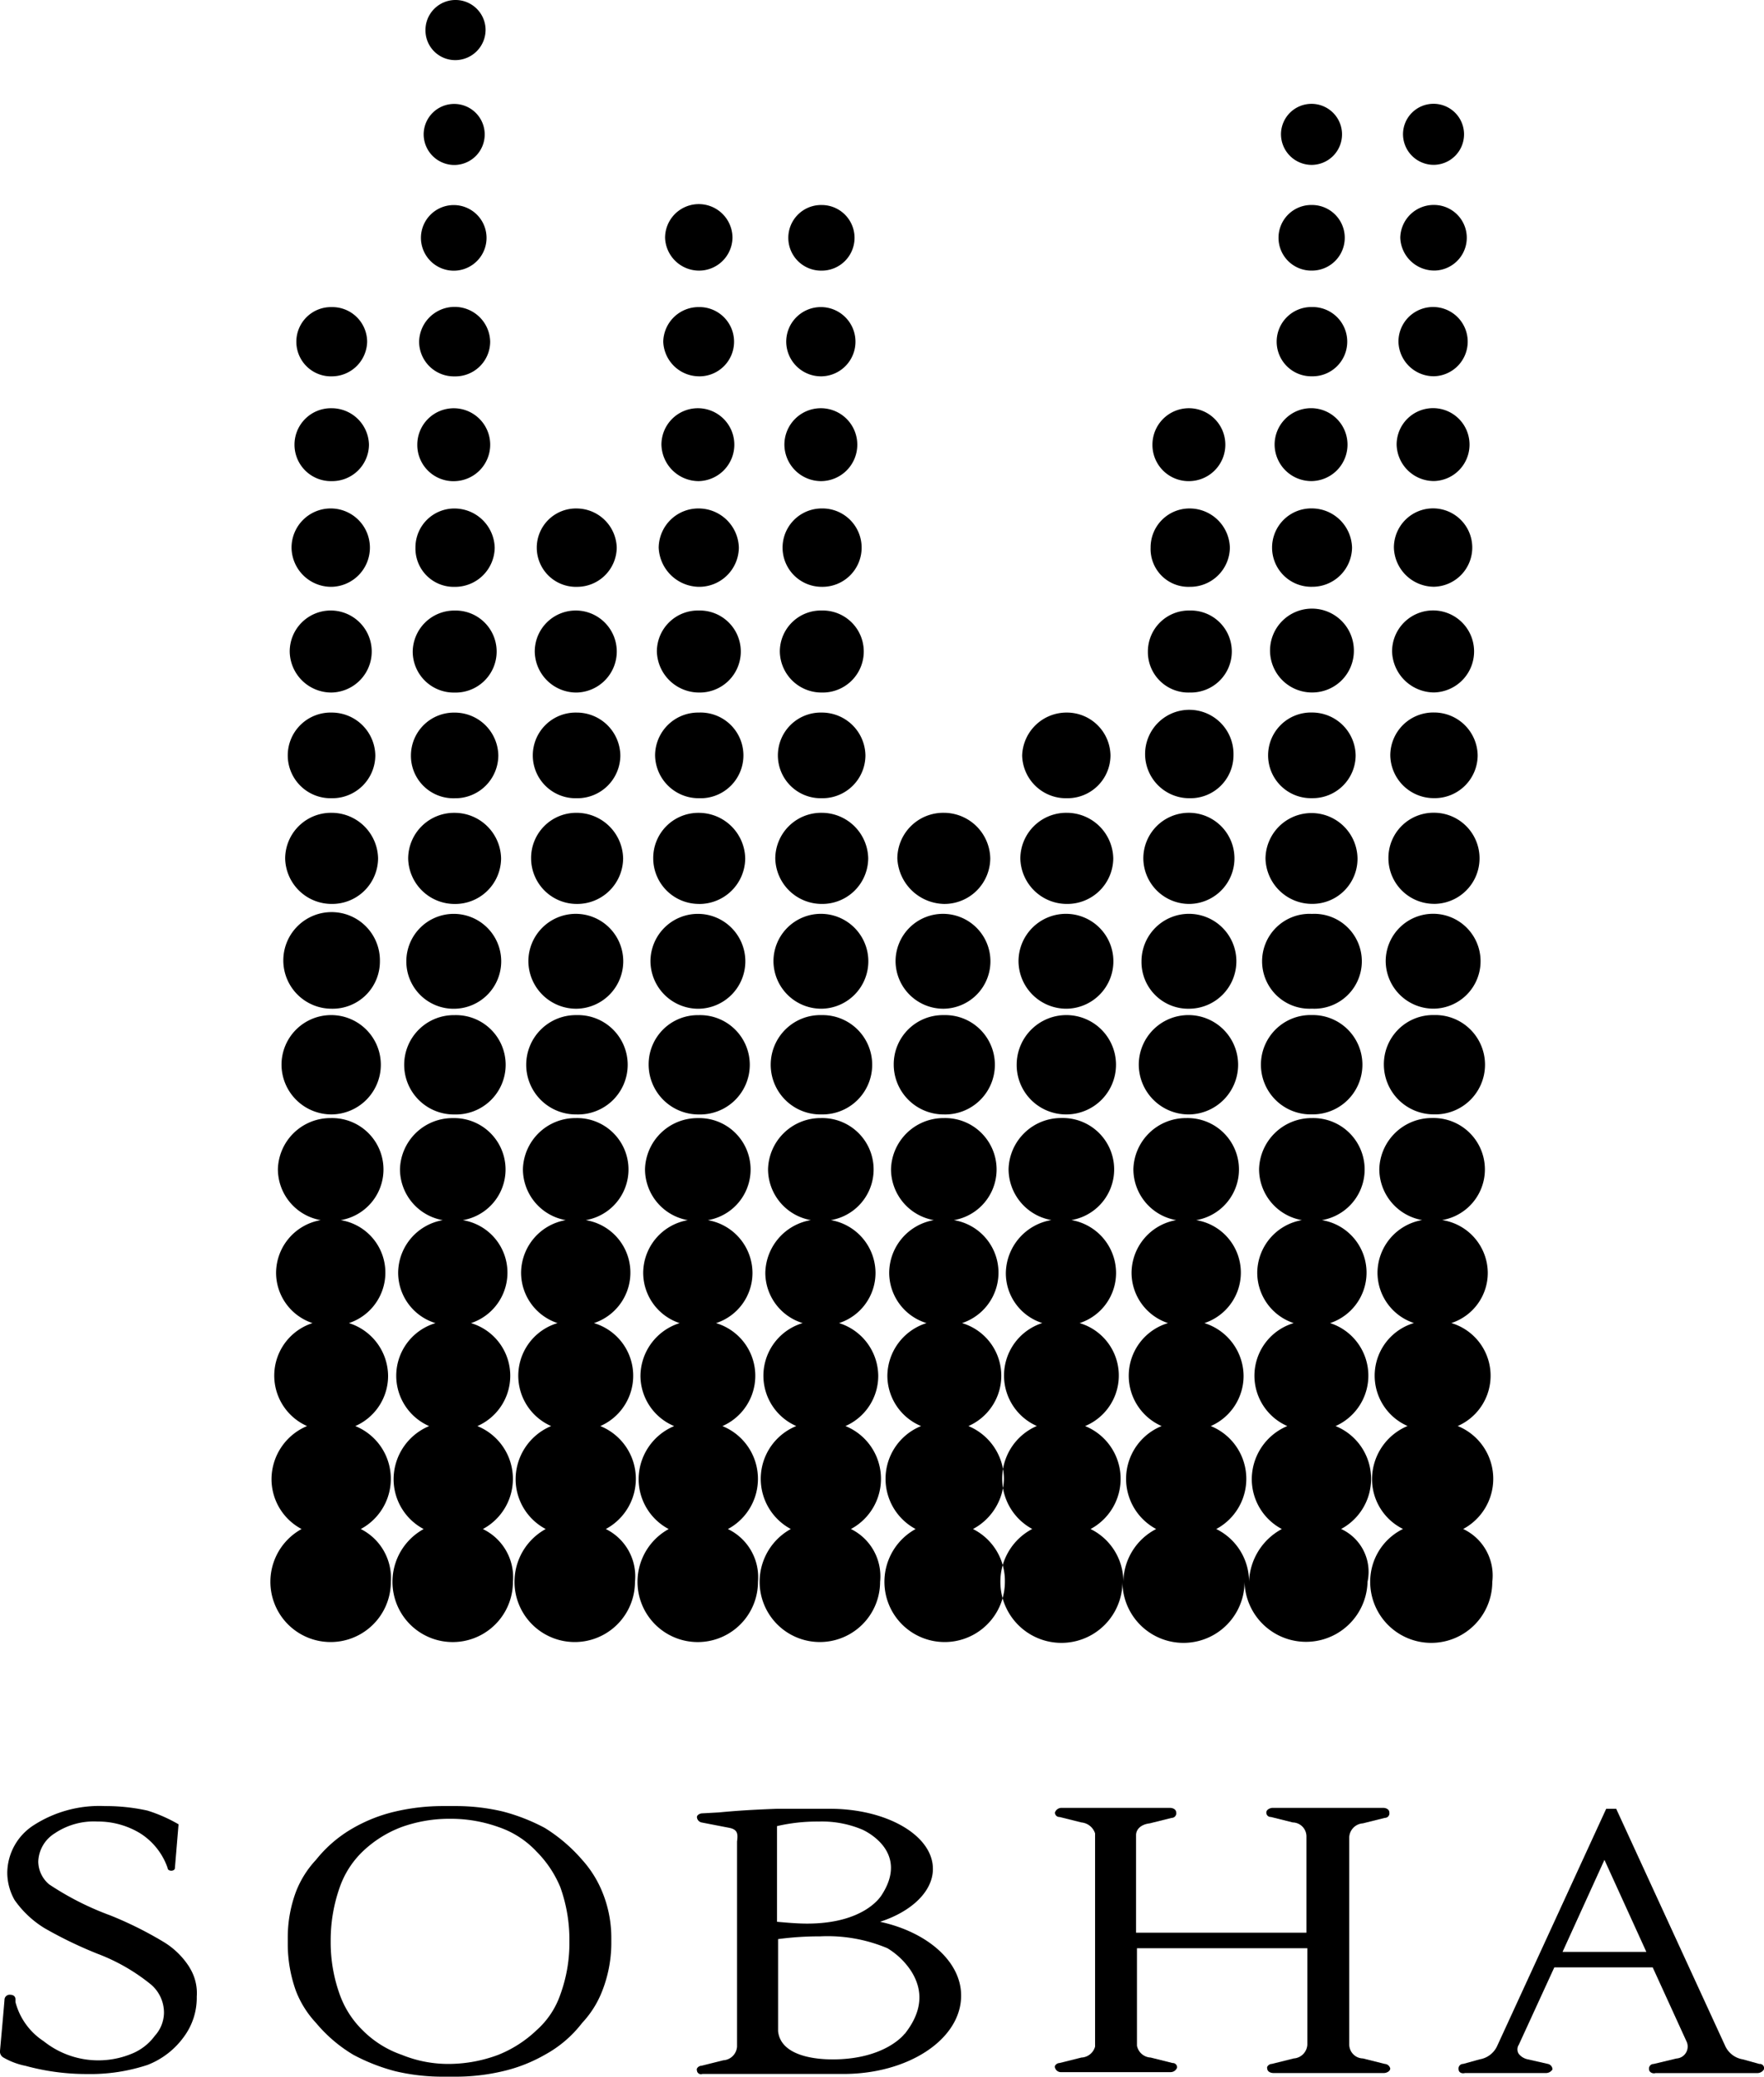
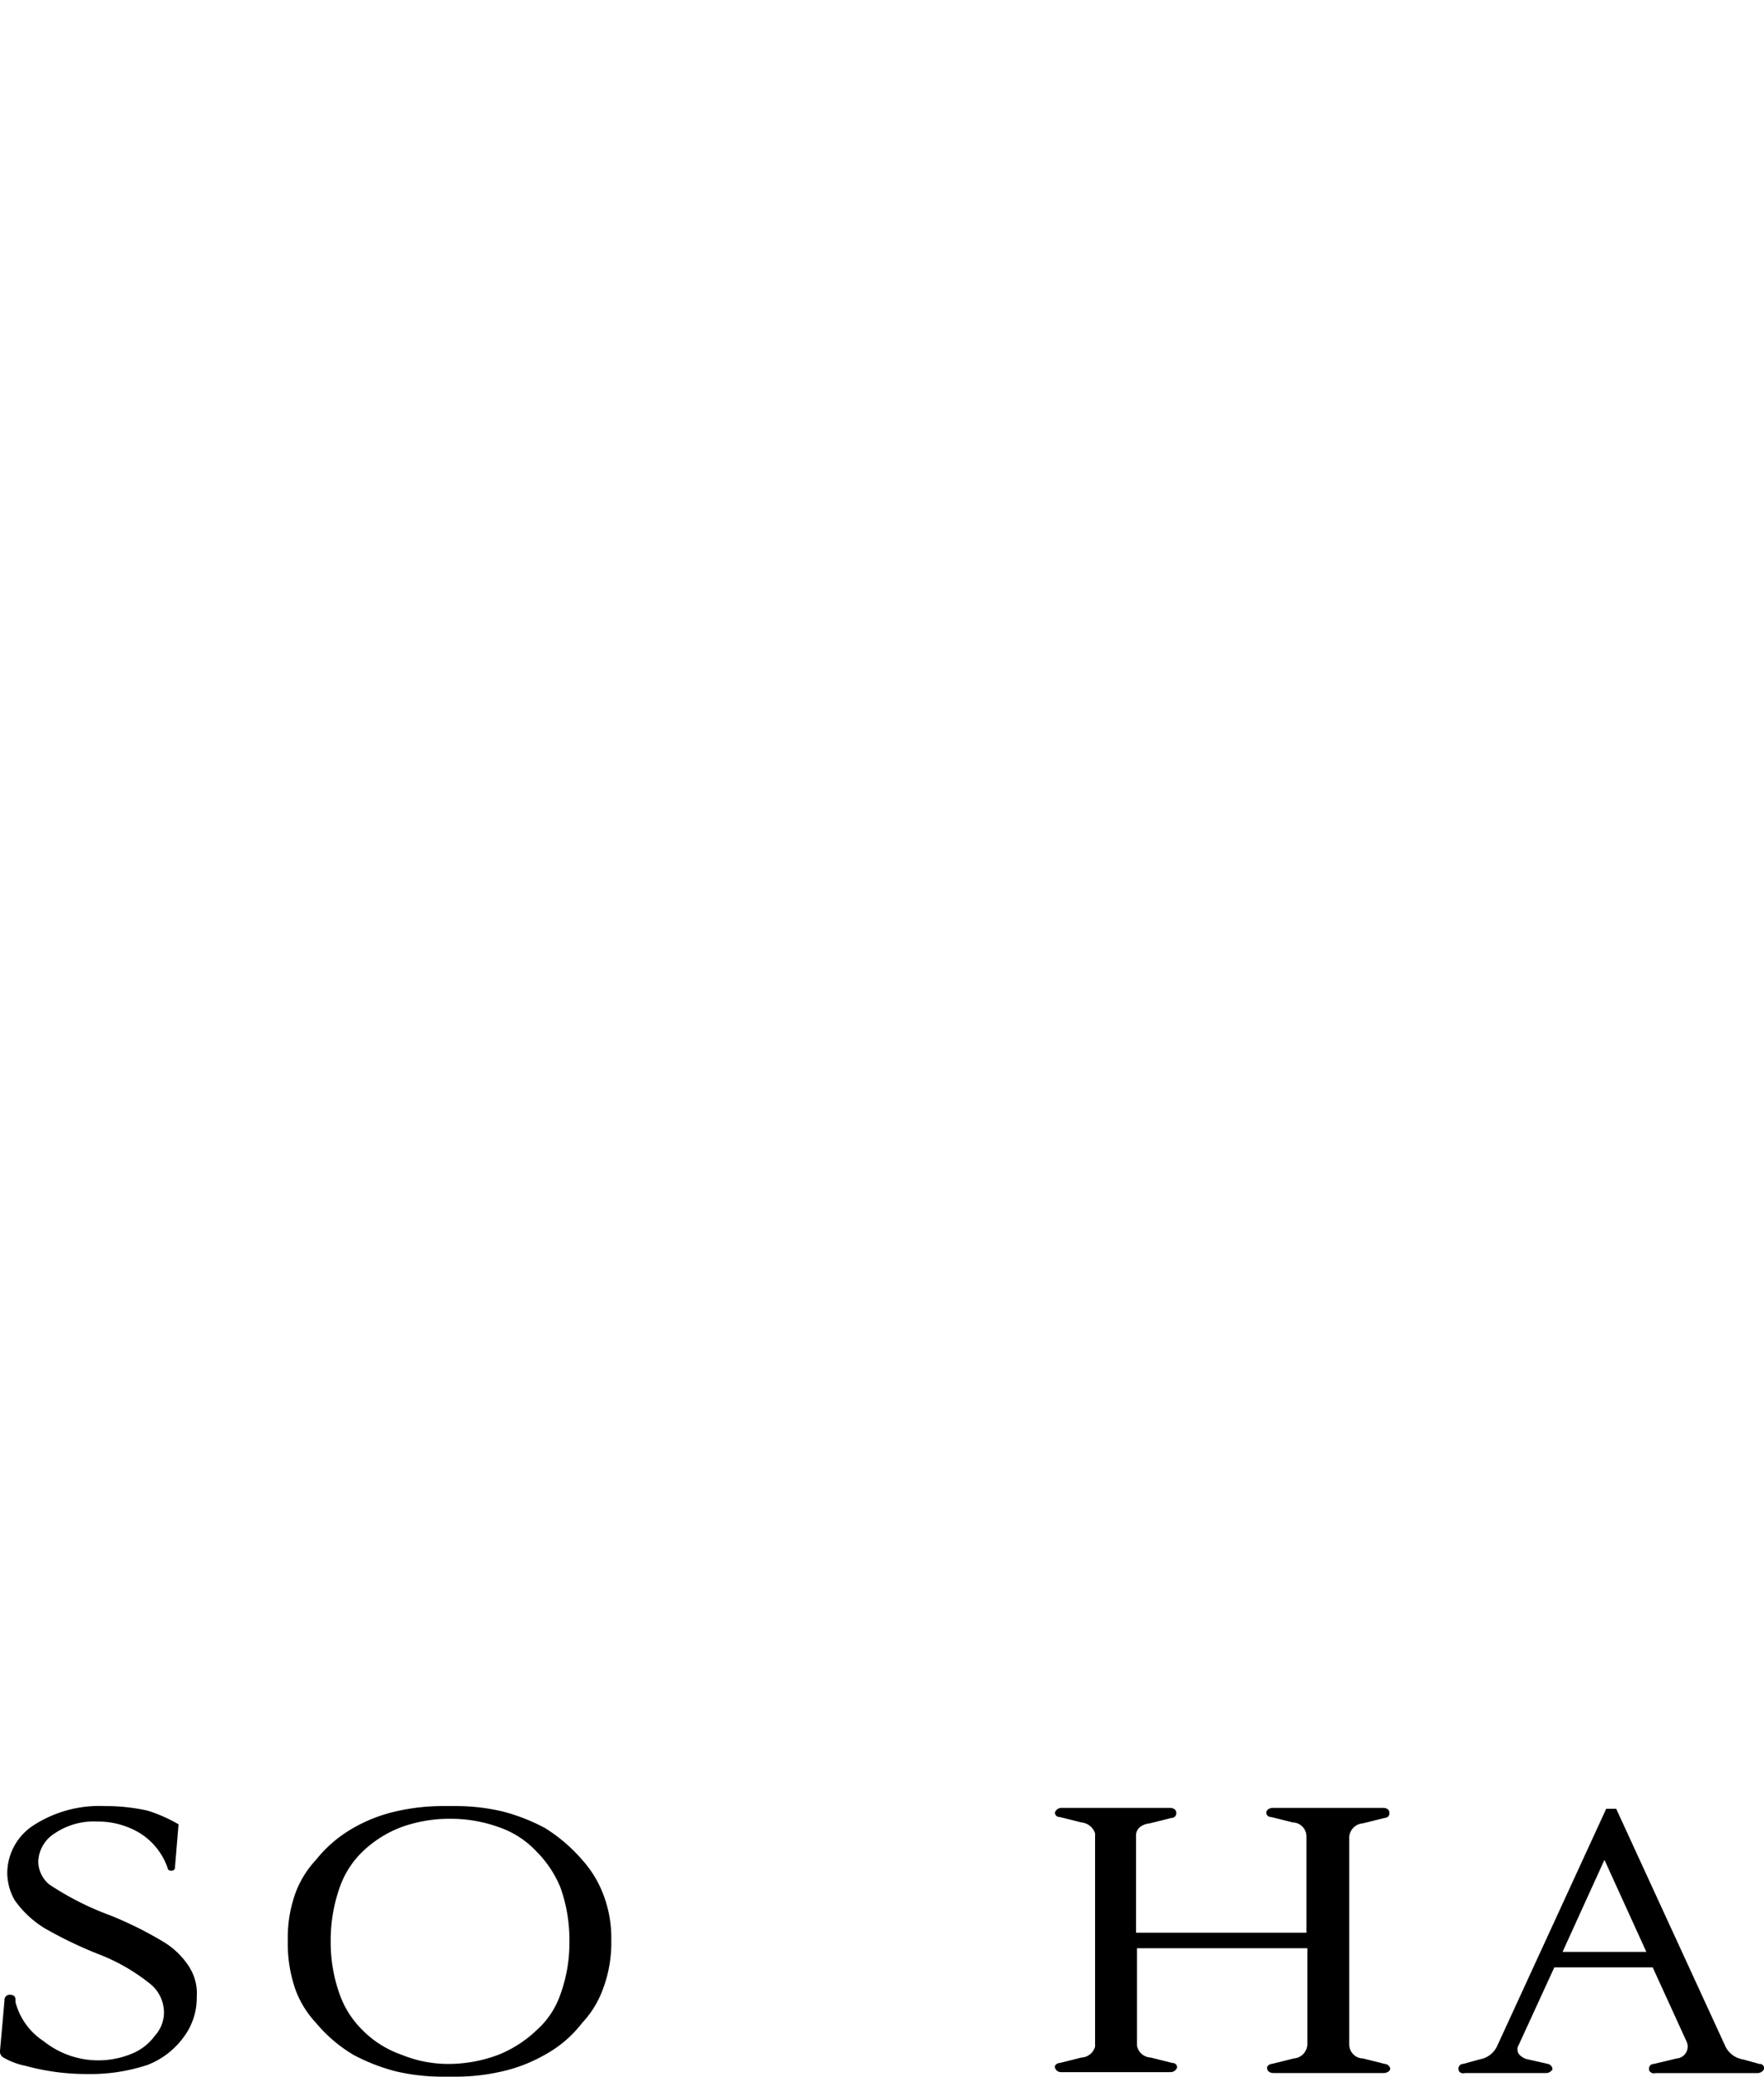
<svg xmlns="http://www.w3.org/2000/svg" width="141.314" height="166.329" viewBox="0 0 141.314 166.329">
  <g id="Group_25" data-name="Group 25" transform="translate(-107.9 -105.2)">
-     <path id="Path_13" data-name="Path 13" d="M281.217,195.308a2.43,2.43,0,0,1-2.408,2.408,2.383,2.383,0,0,1-2.408-2.408,2.408,2.408,0,1,1,4.817,0" transform="translate(-134.417 -87.7)" fill="#000" fill-rule="evenodd" />
-     <path id="Path_14" data-name="Path 14" d="M264.236,285.238a3.978,3.978,0,1,0-4.014-4.014,4,4,0,0,0,4.014,4.014m0-8.466a3.786,3.786,0,0,0,3.868-3.8,3.869,3.869,0,1,0-3.868,3.8m0-8.393a3.676,3.676,0,0,0,3.722-3.649,3.723,3.723,0,0,0-3.722-3.649,3.676,3.676,0,0,0-3.722,3.649,3.723,3.723,0,0,0,3.722,3.649m0-8.466a3.443,3.443,0,0,0,3.5-3.43,3.489,3.489,0,0,0-3.5-3.43,3.431,3.431,0,1,0,0,6.86m0-8.466a3.285,3.285,0,1,0-3.357-3.284,3.333,3.333,0,0,0,3.357,3.284m0-8.466a3.139,3.139,0,1,0-3.211-3.138,3.178,3.178,0,0,0,3.211,3.138m0-8.466a2.944,2.944,0,0,0,2.992-2.919,2.991,2.991,0,0,0-2.992-2.919,2.92,2.92,0,1,0,0,5.839m0-8.393a2.835,2.835,0,0,0,2.846-2.773,2.789,2.789,0,0,0-2.846-2.773,2.774,2.774,0,1,0,0,5.547m12.115,92.324a4.561,4.561,0,0,0-.438-8.247,4.4,4.4,0,0,0-.511-8.247,4.259,4.259,0,0,0-.657-8.247,4.117,4.117,0,0,0-.8-8.174,4.208,4.208,0,0,0-4.233,4.087,4.152,4.152,0,0,0,3.43,4.087,4.308,4.308,0,0,0-3.576,4.233,4.227,4.227,0,0,0,2.992,4.014,4.4,4.4,0,0,0-.511,8.247,4.625,4.625,0,0,0-2.846,4.233,4.524,4.524,0,0,0,2.408,4.014,4.825,4.825,0,1,0,7.152,4.233,4.28,4.28,0,0,0-2.409-4.233m-2.262-33.207a3.979,3.979,0,1,0,0-7.955,3.978,3.978,0,1,0,0,7.955m0-8.466a3.8,3.8,0,1,0-3.868-3.8,3.786,3.786,0,0,0,3.868,3.8m0-8.393a3.676,3.676,0,0,0,3.722-3.649,3.723,3.723,0,0,0-3.722-3.649,3.676,3.676,0,0,0-3.722,3.649,3.723,3.723,0,0,0,3.722,3.649m0-8.466a3.443,3.443,0,0,0,3.5-3.43,3.489,3.489,0,0,0-3.5-3.43,3.443,3.443,0,0,0-3.5,3.43,3.4,3.4,0,0,0,3.5,3.43m0-8.466a3.285,3.285,0,1,0,0-6.568,3.333,3.333,0,0,0-3.357,3.284,3.287,3.287,0,0,0,3.357,3.284m0-8.466a3.178,3.178,0,0,0,3.211-3.138,3.226,3.226,0,0,0-3.211-3.138,3.115,3.115,0,0,0-3.138,3.138,3.07,3.07,0,0,0,3.138,3.138m0-8.466A2.92,2.92,0,1,0,271.1,231.6a2.9,2.9,0,0,0,2.992,2.919m0-8.393a2.789,2.789,0,0,0,2.846-2.773,2.847,2.847,0,0,0-5.693,0,2.789,2.789,0,0,0,2.846,2.773m0-8.466a2.628,2.628,0,1,0-2.7-2.627,2.633,2.633,0,0,0,2.7,2.627m0-8.466a2.445,2.445,0,1,0-2.481-2.481,2.461,2.461,0,0,0,2.481,2.481M286.2,318.446a4.561,4.561,0,0,0-.438-8.247,4.4,4.4,0,0,0-.511-8.247,4.259,4.259,0,0,0-.657-8.247,4.117,4.117,0,0,0-.8-8.174,4.208,4.208,0,0,0-4.233,4.087,4.152,4.152,0,0,0,3.43,4.087,4.308,4.308,0,0,0-3.576,4.233,4.254,4.254,0,0,0,2.919,4.014,4.4,4.4,0,0,0-.511,8.247,4.625,4.625,0,0,0-2.846,4.233,4.524,4.524,0,0,0,2.408,4.014,4.825,4.825,0,1,0,7.152,4.233,4.223,4.223,0,0,0-2.336-4.233m-2.335-33.207a3.979,3.979,0,1,0,0-7.955,3.978,3.978,0,1,0,0,7.955m0-8.466a3.8,3.8,0,1,0-3.868-3.8,3.832,3.832,0,0,0,3.868,3.8m0-8.393a3.676,3.676,0,0,0,3.722-3.649,3.723,3.723,0,0,0-3.722-3.649,3.614,3.614,0,0,0-3.649,3.649,3.66,3.66,0,0,0,3.649,3.649m0-8.466a3.443,3.443,0,0,0,3.5-3.43,3.489,3.489,0,0,0-3.5-3.43,3.431,3.431,0,1,0,0,6.86m0-8.466a3.285,3.285,0,1,0-3.357-3.284,3.333,3.333,0,0,0,3.357,3.284m0-8.466a3.178,3.178,0,0,0,3.211-3.138,3.226,3.226,0,0,0-3.211-3.138,3.139,3.139,0,1,0,0,6.277m12.115,75.465a4.561,4.561,0,0,0-.438-8.247,4.4,4.4,0,0,0-.511-8.247,4.228,4.228,0,0,0,2.919-4.014,4.308,4.308,0,0,0-3.576-4.233,4.117,4.117,0,0,0-.8-8.174,4.208,4.208,0,0,0-4.233,4.087,4.152,4.152,0,0,0,3.43,4.087,4.308,4.308,0,0,0-3.576,4.233,4.254,4.254,0,0,0,2.919,4.014,4.469,4.469,0,0,0-3.138,4.233,4.379,4.379,0,0,0,2.7,4.014,4.625,4.625,0,0,0-2.846,4.233,4.524,4.524,0,0,0,2.408,4.014,4.825,4.825,0,1,0,7.152,4.233,4.279,4.279,0,0,0-2.409-4.233m-2.335-33.207a3.979,3.979,0,1,0,0-7.955,3.941,3.941,0,0,0-4.014,3.941,4,4,0,0,0,4.014,4.014m0-8.466a3.8,3.8,0,1,0-3.868-3.8,3.832,3.832,0,0,0,3.868,3.8m0-8.393a3.676,3.676,0,0,0,3.722-3.649,3.723,3.723,0,0,0-3.722-3.649A3.614,3.614,0,0,0,290,264.73a3.66,3.66,0,0,0,3.649,3.649m0-8.466a3.433,3.433,0,1,0,0-6.86,3.443,3.443,0,0,0-3.5,3.43,3.489,3.489,0,0,0,3.5,3.43m0-8.466a3.285,3.285,0,1,0,0-6.568,3.287,3.287,0,0,0-3.357,3.284,3.381,3.381,0,0,0,3.357,3.284m0-8.466a3.178,3.178,0,0,0,3.211-3.138,3.226,3.226,0,0,0-3.211-3.138,3.177,3.177,0,0,0-3.211,3.138,3.275,3.275,0,0,0,3.211,3.138m0-8.466a2.92,2.92,0,1,0-2.992-2.919,2.991,2.991,0,0,0,2.992,2.919m0-8.393a2.774,2.774,0,1,0,0-5.547,2.835,2.835,0,0,0-2.846,2.773,2.884,2.884,0,0,0,2.846,2.773m0-8.466a2.679,2.679,0,0,0,2.7-2.627,2.7,2.7,0,0,0-5.4,0,2.728,2.728,0,0,0,2.7,2.627m12.188,100.79a4.561,4.561,0,0,0-.438-8.247,4.388,4.388,0,0,0,2.627-4.014,4.469,4.469,0,0,0-3.138-4.233,4.228,4.228,0,0,0,2.919-4.014,4.308,4.308,0,0,0-3.576-4.233,4.117,4.117,0,0,0-.8-8.174,4.208,4.208,0,0,0-4.233,4.087,4.152,4.152,0,0,0,3.43,4.087,4.373,4.373,0,0,0-3.649,4.233,4.227,4.227,0,0,0,2.992,4.014,4.4,4.4,0,0,0-.511,8.247,4.561,4.561,0,0,0-.438,8.247,4.825,4.825,0,1,0,7.152,4.233,4.223,4.223,0,0,0-2.336-4.233M303.5,285.238a3.978,3.978,0,1,0,0-7.955,3.979,3.979,0,1,0,0,7.955m0-8.466a3.8,3.8,0,1,0-3.868-3.8,3.832,3.832,0,0,0,3.868,3.8m0-8.393a3.676,3.676,0,0,0,3.722-3.649,3.723,3.723,0,0,0-3.722-3.649,3.676,3.676,0,0,0-3.722,3.649,3.723,3.723,0,0,0,3.722,3.649m0-8.466a3.443,3.443,0,0,0,3.5-3.43,3.489,3.489,0,0,0-3.5-3.43,3.431,3.431,0,1,0,0,6.86m0-8.466a3.285,3.285,0,1,0,0-6.568,3.287,3.287,0,0,0-3.357,3.284,3.333,3.333,0,0,0,3.357,3.284m0-8.466a3.139,3.139,0,1,0,0-6.277,3.138,3.138,0,0,0,0,6.277m0-8.466a2.92,2.92,0,1,0-2.992-2.919,2.944,2.944,0,0,0,2.992,2.919m0-8.393a2.774,2.774,0,1,0-2.846-2.773,2.789,2.789,0,0,0,2.846,2.773m0-8.466a2.627,2.627,0,1,0,0-5.255,2.628,2.628,0,1,0,0,5.255m12.115,100.79a4.68,4.68,0,0,0,2.481-4.014,4.625,4.625,0,0,0-2.846-4.233,4.4,4.4,0,0,0-.511-8.247,4.259,4.259,0,0,0-.657-8.247,4.117,4.117,0,0,0-.8-8.174,4.208,4.208,0,0,0-4.233,4.087,4.152,4.152,0,0,0,3.43,4.087,4.308,4.308,0,0,0-3.576,4.233,4.227,4.227,0,0,0,2.992,4.014,4.469,4.469,0,0,0-3.138,4.233,4.379,4.379,0,0,0,2.7,4.014,4.561,4.561,0,0,0-.438,8.247,4.825,4.825,0,1,0,7.152,4.233,4.639,4.639,0,0,0-2.555-4.233m-2.335-33.207a3.979,3.979,0,1,0,0-7.955,3.941,3.941,0,0,0-4.014,3.941,4,4,0,0,0,4.014,4.014m0-8.466a3.8,3.8,0,1,0-3.868-3.8,3.832,3.832,0,0,0,3.868,3.8m0-8.393A3.676,3.676,0,0,0,317,264.73a3.723,3.723,0,0,0-3.722-3.649,3.676,3.676,0,0,0-3.722,3.649,3.824,3.824,0,0,0,3.722,3.649m9.853,16.859a3.978,3.978,0,1,0-4.014-4.014,3.957,3.957,0,0,0,4.014,4.014m0-8.466a3.8,3.8,0,1,0-3.868-3.8,3.832,3.832,0,0,0,3.868,3.8m0-8.393a3.676,3.676,0,0,0,3.722-3.649,3.723,3.723,0,0,0-3.722-3.649,3.676,3.676,0,0,0-3.722,3.649,3.723,3.723,0,0,0,3.722,3.649m0-8.466a3.443,3.443,0,0,0,3.5-3.43,3.489,3.489,0,0,0-3.5-3.43,3.554,3.554,0,0,0-3.576,3.43,3.506,3.506,0,0,0,3.576,3.43m9.853,25.325a3.979,3.979,0,1,0-4.087-4.014,4,4,0,0,0,4.087,4.014m0-8.466a3.8,3.8,0,1,0-3.868-3.8,3.742,3.742,0,0,0,3.868,3.8m0-8.393a3.65,3.65,0,1,0-3.722-3.649,3.676,3.676,0,0,0,3.722,3.649m0-8.466a3.443,3.443,0,0,0,3.5-3.43,3.541,3.541,0,1,0-3.5,3.43m0-8.466a3.285,3.285,0,1,0,0-6.568,3.287,3.287,0,0,0-3.357,3.284,3.243,3.243,0,0,0,3.357,3.284m0-8.466a3.178,3.178,0,0,0,3.211-3.138,3.226,3.226,0,0,0-3.211-3.138,3.115,3.115,0,0,0-3.138,3.138,3.028,3.028,0,0,0,3.138,3.138m0-8.466a2.92,2.92,0,1,0-2.992-2.919,2.9,2.9,0,0,0,2.992,2.919M345.1,318.446a4.561,4.561,0,0,0-.438-8.247,4.42,4.42,0,0,0-.438-8.247,4.259,4.259,0,0,0-.657-8.247,4.117,4.117,0,0,0-.8-8.174,4.208,4.208,0,0,0-4.233,4.087,4.152,4.152,0,0,0,3.43,4.087,4.308,4.308,0,0,0-3.576,4.233,4.254,4.254,0,0,0,2.919,4.014,4.4,4.4,0,0,0-.511,8.247,4.625,4.625,0,0,0-2.846,4.233,4.524,4.524,0,0,0,2.408,4.014,4.984,4.984,0,0,0-2.627,4.233,4.7,4.7,0,0,0-2.627-4.233,4.561,4.561,0,0,0-.438-8.247,4.388,4.388,0,0,0,2.627-4.014,4.469,4.469,0,0,0-3.138-4.233,4.259,4.259,0,0,0-.657-8.247,4.117,4.117,0,0,0-.8-8.174,4.208,4.208,0,0,0-4.233,4.087,4.152,4.152,0,0,0,3.43,4.087,4.308,4.308,0,0,0-3.576,4.233,4.254,4.254,0,0,0,2.919,4.014,4.4,4.4,0,0,0-.511,8.247,4.561,4.561,0,0,0-.438,8.247,4.839,4.839,0,0,0-2.627,4.233,4.7,4.7,0,0,0-2.627-4.233,4.561,4.561,0,0,0-.438-8.247,4.381,4.381,0,0,0-.438-8.247,4.228,4.228,0,0,0,2.919-4.014A4.308,4.308,0,0,0,323.5,293.7a4.117,4.117,0,0,0-.8-8.174,4.208,4.208,0,0,0-4.233,4.087,4.152,4.152,0,0,0,3.43,4.087,4.373,4.373,0,0,0-3.649,4.233,4.185,4.185,0,0,0,2.919,4.014,4.42,4.42,0,0,0-.438,8.247,4.585,4.585,0,0,0-.365,8.247,4.772,4.772,0,0,0-2.554,4.233,4.89,4.89,0,0,0,9.78,0,4.89,4.89,0,0,0,9.78,0,4.928,4.928,0,0,0,9.853,0,3.78,3.78,0,0,0-2.117-4.233m-2.335-33.207a3.978,3.978,0,1,0,0-7.955,3.979,3.979,0,1,0,0,7.955m0-8.466a3.8,3.8,0,1,0,0-7.59,3.8,3.8,0,1,0,0,7.59m0-8.393a3.614,3.614,0,0,0,3.649-3.649,3.686,3.686,0,0,0-7.371,0,3.723,3.723,0,0,0,3.722,3.649m0-8.466a3.443,3.443,0,0,0,3.5-3.43,3.489,3.489,0,0,0-3.5-3.43,3.431,3.431,0,1,0,0,6.86m0-8.466a3.333,3.333,0,0,0,3.357-3.284,3.358,3.358,0,1,0-3.357,3.284m0-8.466a3.178,3.178,0,0,0,3.211-3.138,3.226,3.226,0,0,0-3.211-3.138,3.139,3.139,0,1,0,0,6.277m0-8.466a2.92,2.92,0,1,0-2.992-2.919,2.944,2.944,0,0,0,2.992,2.919m0-8.393a2.774,2.774,0,1,0,0-5.547,2.774,2.774,0,1,0,0,5.547m0-8.466a2.627,2.627,0,1,0,0-5.255,2.628,2.628,0,1,0,0,5.255m0-8.466a2.445,2.445,0,1,0-2.481-2.481,2.461,2.461,0,0,0,2.481,2.481m12.115,109.256a4.561,4.561,0,0,0-.438-8.247,4.4,4.4,0,0,0-.511-8.247,4.228,4.228,0,0,0,2.919-4.014A4.305,4.305,0,0,0,353.2,293.7a4.117,4.117,0,0,0-.8-8.174,4.208,4.208,0,0,0-4.233,4.087,4.152,4.152,0,0,0,3.43,4.087,4.308,4.308,0,0,0-3.576,4.233,4.254,4.254,0,0,0,2.919,4.014,4.4,4.4,0,0,0-.511,8.247,4.625,4.625,0,0,0-2.846,4.233,4.456,4.456,0,0,0,2.481,4.014,4.7,4.7,0,0,0-2.627,4.233,4.89,4.89,0,0,0,9.78,0,4.118,4.118,0,0,0-2.336-4.233m-2.335-33.207a3.979,3.979,0,1,0,0-7.955,3.941,3.941,0,0,0-4.014,3.941,4,4,0,0,0,4.014,4.014m0-8.466a3.8,3.8,0,1,0-3.868-3.8,3.832,3.832,0,0,0,3.868,3.8m0-8.393a3.65,3.65,0,1,0,0-7.3,3.614,3.614,0,0,0-3.649,3.649,3.66,3.66,0,0,0,3.649,3.649m0-8.466a3.443,3.443,0,0,0,3.5-3.43,3.489,3.489,0,0,0-3.5-3.43,3.443,3.443,0,0,0-3.5,3.43,3.489,3.489,0,0,0,3.5,3.43m0-8.466a3.285,3.285,0,1,0-3.357-3.284,3.381,3.381,0,0,0,3.357,3.284m0-8.466a3.139,3.139,0,1,0-3.211-3.138,3.225,3.225,0,0,0,3.211,3.138m0-8.466a2.92,2.92,0,1,0-2.992-2.919,2.991,2.991,0,0,0,2.992,2.919m0-8.393a2.774,2.774,0,1,0-2.846-2.773,2.835,2.835,0,0,0,2.846,2.773m0-8.466a2.627,2.627,0,1,0,0-5.255,2.679,2.679,0,0,0-2.7,2.627,2.728,2.728,0,0,0,2.7,2.627m0-8.466a2.445,2.445,0,1,0-2.481-2.481,2.461,2.461,0,0,0,2.481,2.481M266.571,318.446a4.561,4.561,0,0,0-.438-8.247,4.388,4.388,0,0,0,2.627-4.014,4.469,4.469,0,0,0-3.138-4.233,4.259,4.259,0,0,0-.657-8.247,4.117,4.117,0,0,0-.8-8.174,4.208,4.208,0,0,0-4.233,4.087,4.152,4.152,0,0,0,3.43,4.087,4.308,4.308,0,0,0-3.576,4.233,4.254,4.254,0,0,0,2.919,4.014,4.42,4.42,0,0,0-.438,8.247,4.625,4.625,0,0,0-2.846,4.233,4.524,4.524,0,0,0,2.408,4.014,4.825,4.825,0,1,0,7.152,4.233,4.393,4.393,0,0,0-2.409-4.233" transform="translate(-129.77 -90.78)" fill="#000" fill-rule="evenodd" />
    <path id="Path_15" data-name="Path 15" d="M244.881,404.018a6.329,6.329,0,0,0-1.971-1.971,29.662,29.662,0,0,0-4.379-2.19,23.228,23.228,0,0,1-4.89-2.481,2.422,2.422,0,0,1-.876-1.825,2.781,2.781,0,0,1,1.314-2.262,5.609,5.609,0,0,1,3.43-.949,6.51,6.51,0,0,1,3.43.949,5.358,5.358,0,0,1,2.189,2.773c0,.146.146.219.292.219s.292-.073.292-.219h0l.292-3.5a12.268,12.268,0,0,0-2.481-1.095,15.44,15.44,0,0,0-3.43-.365,9.719,9.719,0,0,0-5.693,1.533,4.579,4.579,0,0,0-2.117,3.8,4.459,4.459,0,0,0,.584,2.189,8.063,8.063,0,0,0,2.408,2.262,33.417,33.417,0,0,0,4.233,2.044,15.381,15.381,0,0,1,4.306,2.481,2.962,2.962,0,0,1,1.022,2.262,2.789,2.789,0,0,1-.73,1.825,4.289,4.289,0,0,1-1.9,1.46,7.016,7.016,0,0,1-7.006-1.022,5.361,5.361,0,0,1-2.262-3.138v-.219c0-.219-.146-.365-.438-.365a.409.409,0,0,0-.438.365c0,.146-.365,4.16-.365,4.16a.551.551,0,0,0,.292.511,5.747,5.747,0,0,0,1.752.657,18.512,18.512,0,0,0,4.963.657,14.545,14.545,0,0,0,4.817-.73,6.476,6.476,0,0,0,2.919-2.263,5.254,5.254,0,0,0,1.022-3.211,3.858,3.858,0,0,0-.584-2.336" transform="translate(-121.8 -141.247)" fill="#000" />
-     <path id="Path_16" data-name="Path 16" d="M320.864,400.45c2.481-.8,4.233-2.408,4.233-4.233,0-2.7-3.722-4.817-8.247-4.817h-4.233c-1.9.073-3.138.146-4.671.292l-1.314.073h0c-.219,0-.438.146-.438.292a.463.463,0,0,0,.365.438l2.262.438c.657.146.657.511.584,1.095v16.421h0a1.173,1.173,0,0,1-1.095,1.095h0l-1.752.438c-.219,0-.438.219-.365.365a.322.322,0,0,0,.438.292h11.312c5.182,0,9.415-2.773,9.415-6.277,0-2.773-2.773-5.109-6.5-5.912m-4.89-8.028a8.337,8.337,0,0,1,3.5.657c.146.073,3.868,1.752,1.46,5.328-.073.073-1.387,2.19-5.912,2.19-.73,0-1.606-.073-2.408-.146v-7.663a14.2,14.2,0,0,1,3.357-.365m6.86,17.005s-1.46,1.971-5.547,2.044H317c-.949,0-4.087-.146-4.306-2.263v-7.371a24.677,24.677,0,0,1,3.357-.219,12.357,12.357,0,0,1,5.4.949,5.966,5.966,0,0,1,1.9,1.825c1.022,1.606.876,3.284-.511,5.036" transform="translate(-142.462 -141.328)" fill="#000" />
    <path id="Path_17" data-name="Path 17" d="M371.915,411.808h0l-1.752-.438a1.121,1.121,0,0,1-1.095-1.095h0v-16.64a1.173,1.173,0,0,1,1.095-1.095l1.752-.438a.365.365,0,0,0,.365-.438c0-.219-.219-.365-.511-.365h-8.831c-.219,0-.511.146-.511.365a.345.345,0,0,0,.365.365h0l1.752.438a1.121,1.121,0,0,1,1.095,1.095h0V401.3H351.99V393.49c0-.511.438-.876,1.095-.949l1.752-.438a.365.365,0,0,0,.365-.438c0-.219-.219-.365-.511-.365h-8.685a.549.549,0,0,0-.511.365.345.345,0,0,0,.365.365h0l1.752.438a1.274,1.274,0,0,1,1.095.876v17.078a1.191,1.191,0,0,1-1.095.876l-1.752.438h0c-.219,0-.438.219-.365.365a.486.486,0,0,0,.511.365h8.758a.549.549,0,0,0,.511-.365.345.345,0,0,0-.365-.365l-1.752-.438a1.174,1.174,0,0,1-1.095-.949v-7.809h13.648v7.736h0a1.173,1.173,0,0,1-1.095,1.095l-1.752.438c-.219,0-.438.219-.365.365,0,.219.219.365.511.365h8.831c.219,0,.511-.146.511-.365a.473.473,0,0,0-.438-.365" transform="translate(-153.08 -141.301)" fill="#000" />
    <path id="Path_18" data-name="Path 18" d="M413.879,411.835h0l-1.314-.365h0a1.885,1.885,0,0,1-1.387-1.022h0L402.421,391.4h-.8l-8.758,19.049h0a1.885,1.885,0,0,1-1.387,1.022h0l-1.314.365a.365.365,0,0,0-.365.438c0,.219.219.365.511.292h6.5a.614.614,0,0,0,.511-.292.463.463,0,0,0-.365-.438l-1.606-.365a1.241,1.241,0,0,1-.73-.438.66.66,0,0,1,0-.73h0l2.846-6.2h7.882l2.7,5.912h0a.959.959,0,0,1-.8,1.387l-1.825.438a.365.365,0,0,0-.365.438c0,.219.292.365.511.292h8.174a.614.614,0,0,0,.511-.292.335.335,0,0,0-.365-.438m-15.764-8.977,3.357-7.371,3.357,7.371Z" transform="translate(-165.048 -141.328)" fill="#000" />
    <path id="Path_19" data-name="Path 19" d="M287.209,401.683a9.656,9.656,0,0,0-.73-3.722,8.781,8.781,0,0,0-1.606-2.554,12.993,12.993,0,0,0-2.992-2.554,15.317,15.317,0,0,0-3.357-1.314,16.36,16.36,0,0,0-3.8-.438h-1.022a16.829,16.829,0,0,0-3.8.438,12.382,12.382,0,0,0-3.357,1.314,10.355,10.355,0,0,0-2.992,2.554,7.918,7.918,0,0,0-1.606,2.554,10.512,10.512,0,0,0-.657,3.722v.511a11.12,11.12,0,0,0,.657,3.722,7.918,7.918,0,0,0,1.606,2.554,11.643,11.643,0,0,0,2.992,2.554,15.315,15.315,0,0,0,3.357,1.314,16.36,16.36,0,0,0,3.8.438h1.022a16.36,16.36,0,0,0,3.8-.438,12.381,12.381,0,0,0,3.357-1.314,9.49,9.49,0,0,0,2.992-2.554,7.919,7.919,0,0,0,1.606-2.554,10.56,10.56,0,0,0,.73-3.722v-.511Zm-3.357.292a12.02,12.02,0,0,1-.73,4.233,6.755,6.755,0,0,1-1.9,2.846,9.61,9.61,0,0,1-3.065,1.971,11.377,11.377,0,0,1-3.868.73h0a9.86,9.86,0,0,1-3.868-.73,8.207,8.207,0,0,1-3.138-1.971,7.574,7.574,0,0,1-1.825-2.846,12.308,12.308,0,0,1-.73-4.233V401.9h0a12.714,12.714,0,0,1,.73-4.306,7.339,7.339,0,0,1,1.825-2.846,9.187,9.187,0,0,1,3.138-1.971,11.332,11.332,0,0,1,3.868-.657h0a11.332,11.332,0,0,1,3.868.657,7.423,7.423,0,0,1,3.065,1.971,8.838,8.838,0,0,1,1.9,2.846,12.422,12.422,0,0,1,.73,4.306v.073Z" transform="translate(-130.337 -141.247)" fill="#000" />
  </g>
</svg>